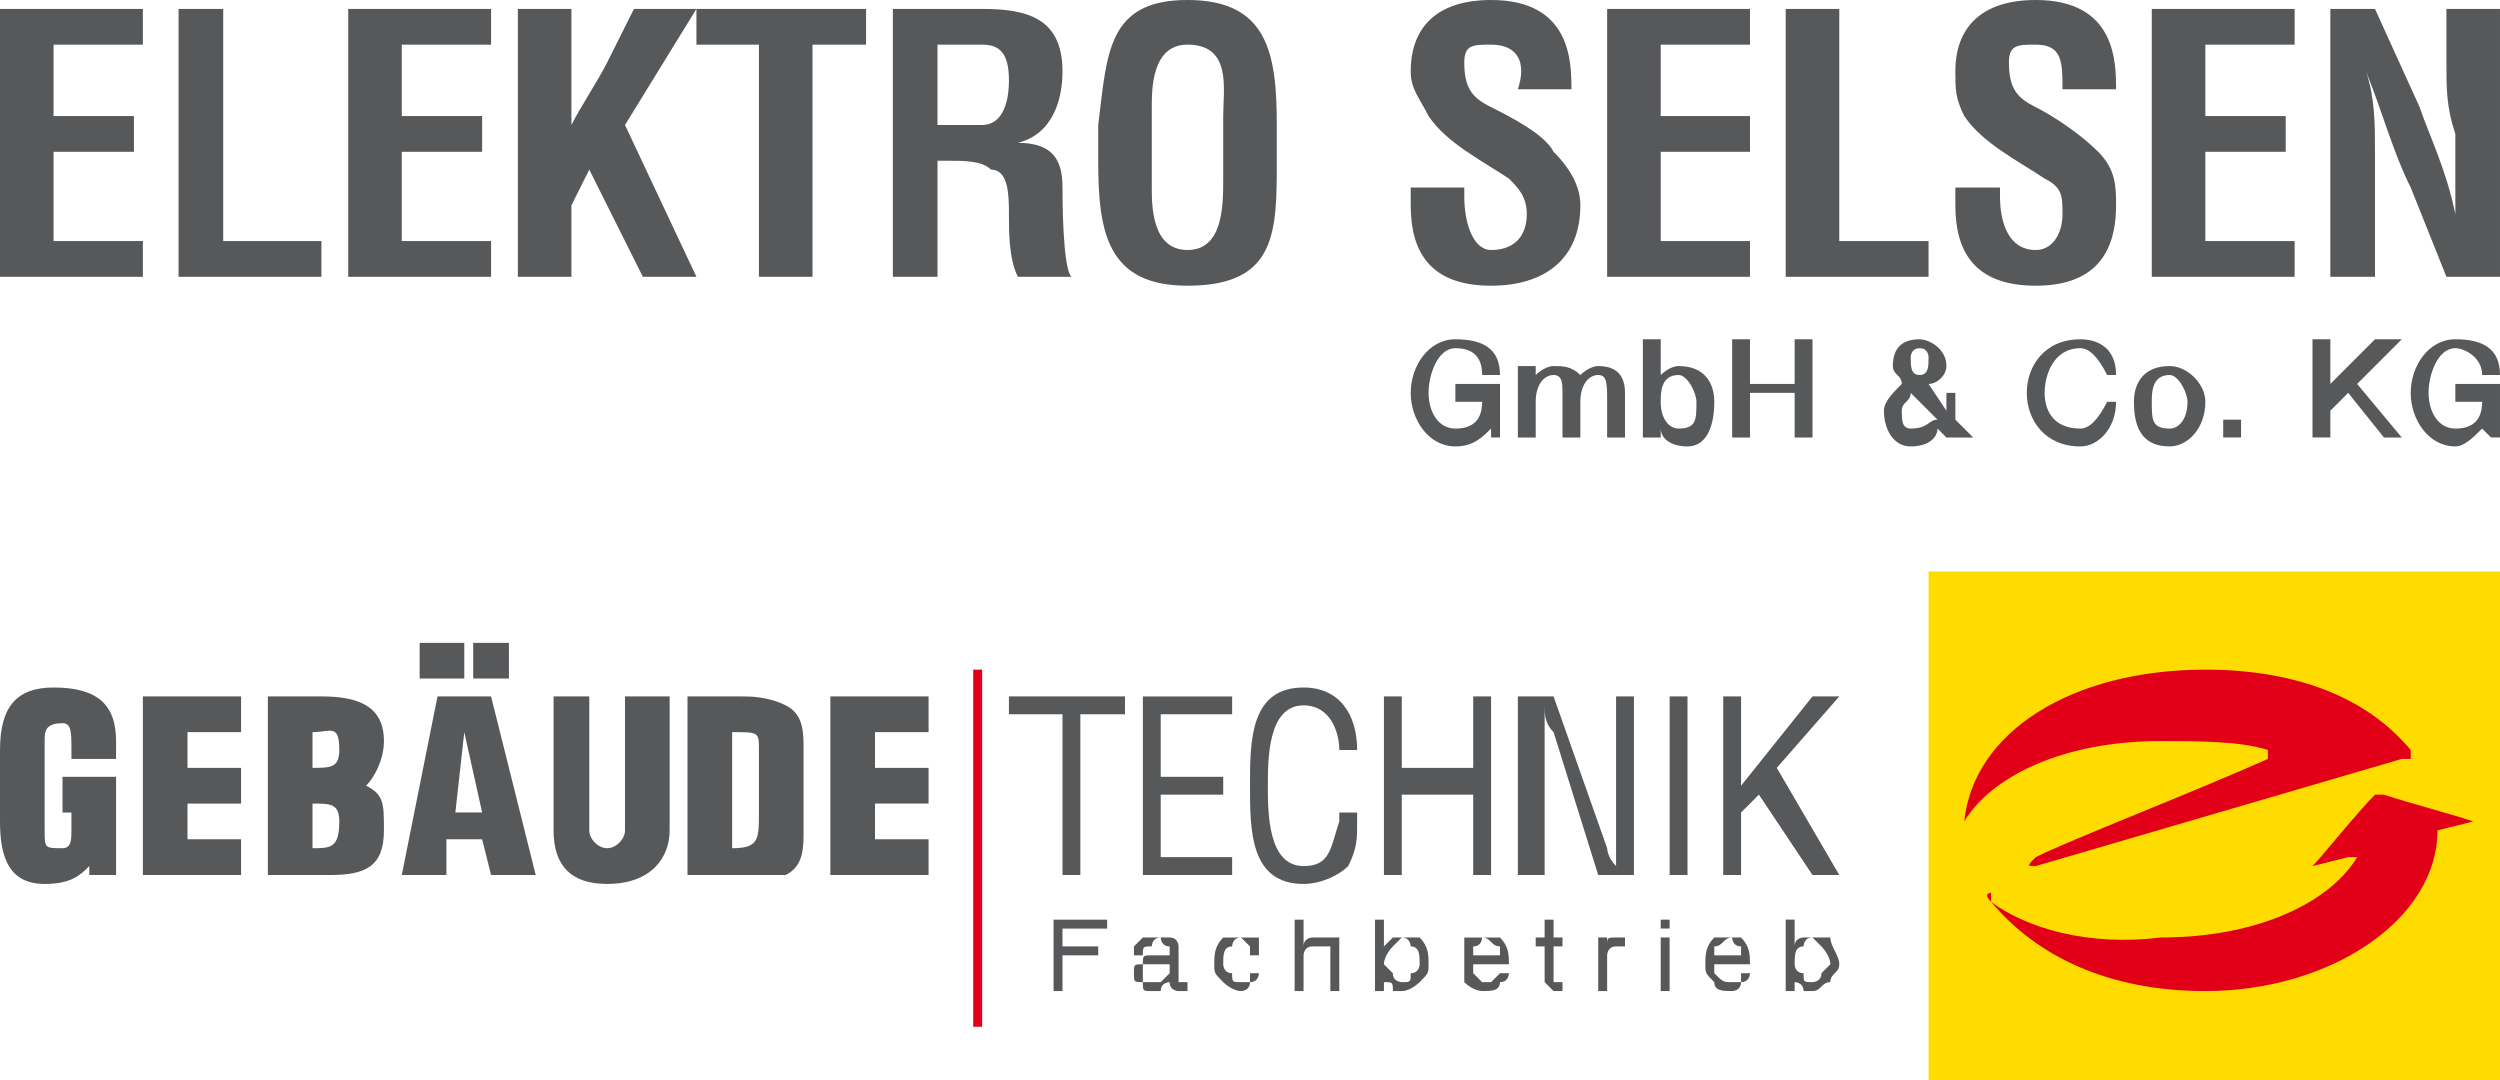
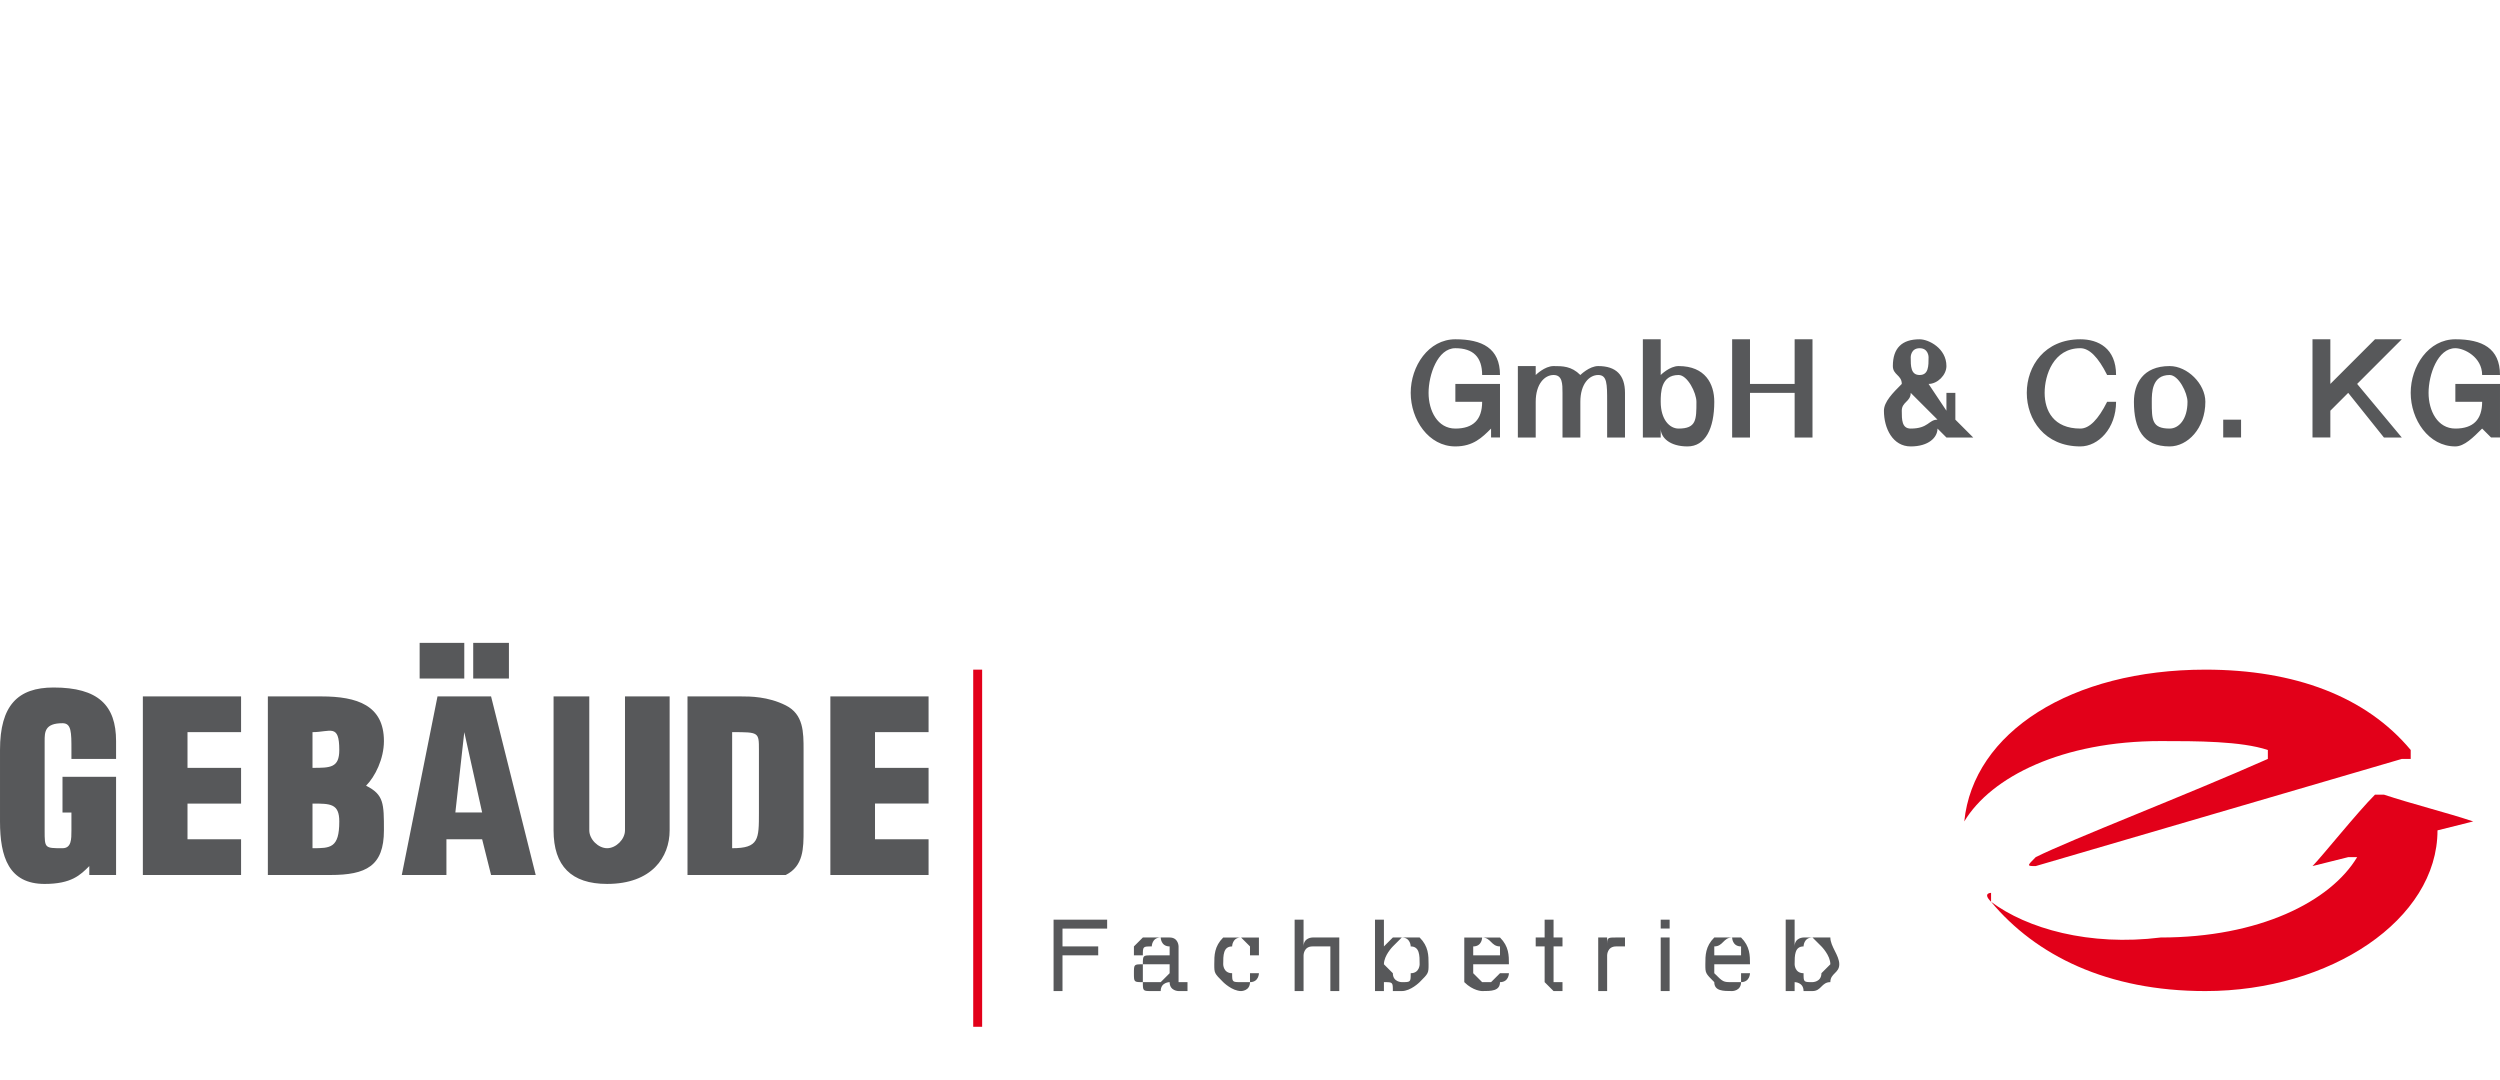
<svg xmlns="http://www.w3.org/2000/svg" xml:space="preserve" width="280px" height="121px" version="1.1" style="shape-rendering:geometricPrecision; text-rendering:geometricPrecision; image-rendering:optimizeQuality; fill-rule:evenodd; clip-rule:evenodd" viewBox="0 0 280 121">
  <defs>
    <style type="text/css">
   
    .fil2 {fill:#57585A;fill-rule:nonzero}
    .fil0 {fill:#FFDC00;fill-rule:nonzero}
    .fil1 {fill:#E20019;fill-rule:nonzero}
   
  </style>
  </defs>
  <g id="Ebene_x0020_1">
    <g id="_1053516528">
      <g>
-         <polygon class="fil0" points="216,121 280,121 280,64 216,64 " />
        <path class="fil1" d="M273 93c0,10 -12,18 -26,18 -11,0 -19,-4 -24,-10 0,0 0,0 0,0 -1,-1 0,-1 0,-1 0,0 0,1 0,1 4,3 11,5 19,4 11,0 19,-4 22,-9 0,0 -1,0 -1,0l-4 1c0,0 0,0 0,0 1,-1 5,-6 7,-8 0,0 0,0 1,0 3,1 7,2 10,3 0,0 0,0 0,0l-4 1c0,0 0,0 0,0z" />
        <path class="fil1" d="M220 92c1,-10 12,-17 27,-17 10,0 18,3 23,9 0,0 0,1 0,1l-1 0 -41 12c-1,0 -1,0 0,-1 4,-2 17,-7 26,-11 0,-1 0,-1 0,-1 -3,-1 -8,-1 -12,-1 -11,0 -19,4 -22,9 0,0 0,0 0,0z" />
      </g>
      <g>
-         <path class="fil2" d="M16 31l0 -4 -10 0 0 -10 9 0 0 -4 -9 0 0 -8 10 0 0 -4 -16 0 0 30 16 0zm20 0l0 -4 -11 0 0 -26 -5 0 0 30 16 0zm19 0l0 -4 -10 0 0 -10 9 0 0 -4 -9 0 0 -8 10 0 0 -4 -16 0 0 30 16 0zm9 0l0 -8 2 -4 6 12 6 0 -8 -17 8 -13 -7 0 -3 6c-1,2 -3,5 -4,7l0 0 0 -13 -6 0 0 30 6 0zm14 -26l7 0 0 26 6 0 0 -26 6 0 0 -4 -19 0 0 4zm28 13c2,0 4,0 5,1 2,0 2,3 2,5 0,2 0,5 1,7l6 0 0 0c-1,-1 -1,-9 -1,-10 0,-3 -1,-5 -5,-5l0 0c4,-1 5,-5 5,-8 0,-6 -4,-7 -9,-7l-10 0 0 30 5 0 0 -13 1 0zm-1 -13l5 0c2,0 3,1 3,4 0,3 -1,5 -3,5l-5 0 0 -9zm18 13c0,8 1,14 10,14 10,0 10,-6 10,-14l0 -4c0,-8 -1,-14 -10,-14 -9,0 -9,6 -10,14l0 4zm6 -6c0,-2 0,-7 4,-7 5,0 4,5 4,8l0 7c0,3 0,8 -4,8 -4,0 -4,-5 -4,-7l0 -9zm47 -2c0,-3 0,-10 -9,-10 -6,0 -9,3 -9,8 0,2 1,3 2,5 2,3 6,5 9,7 1,1 2,2 2,4 0,2 -1,4 -4,4 -2,0 -3,-3 -3,-6l0 -1 -6 0 0 2c0,5 2,9 9,9 6,0 10,-3 10,-9 0,-2 -1,-4 -3,-6 -1,-2 -5,-4 -7,-5 -2,-1 -3,-2 -3,-5 0,-2 1,-2 3,-2 3,0 4,2 3,5l6 0zm20 21l0 -4 -10 0 0 -10 10 0 0 -4 -10 0 0 -8 10 0 0 -4 -16 0 0 30 16 0zm20 0l0 -4 -10 0 0 -26 -6 0 0 30 16 0zm21 -21c0,-3 0,-10 -9,-10 -6,0 -9,3 -9,8 0,2 0,3 1,5 2,3 6,5 9,7 2,1 2,2 2,4 0,2 -1,4 -3,4 -3,0 -4,-3 -4,-6l0 -1 -5 0 0 2c0,5 2,9 9,9 6,0 9,-3 9,-9 0,-2 0,-4 -2,-6 -2,-2 -5,-4 -7,-5 -2,-1 -3,-2 -3,-5 0,-2 1,-2 3,-2 3,0 3,2 3,5l6 0zm20 21l0 -4 -10 0 0 -10 9 0 0 -4 -9 0 0 -8 10 0 0 -4 -16 0 0 30 16 0zm17 -24c0,3 0,5 1,8 0,3 0,6 0,9l0 0c-1,-5 -3,-9 -4,-12l-5 -11 -5 0 0 30 5 0 0 -5c0,-3 0,-6 0,-9 0,-3 0,-6 -1,-9l0 0c2,5 3,9 5,13l4 10 6 0 0 -30 -6 0 0 6z" />
        <path class="fil2" d="M168 43l-5 0 0 2 3 0c0,2 -1,3 -3,3 -2,0 -3,-2 -3,-4 0,-2 1,-5 3,-5 2,0 3,1 3,3l2 0c0,-3 -2,-4 -5,-4 -3,0 -5,3 -5,6 0,3 2,6 5,6 2,0 3,-1 4,-2l0 1 1 0 0 -6zm2 6l2 0 0 -4c0,-2 1,-3 2,-3 1,0 1,1 1,2l0 5 2 0 0 -4c0,-2 1,-3 2,-3 1,0 1,1 1,3l0 4 2 0 0 -5c0,-2 -1,-3 -3,-3 -1,0 -2,1 -2,1 -1,-1 -2,-1 -3,-1 -1,0 -2,1 -2,1l0 0 0 -1 -2 0 0 8zm20 -4c0,2 0,3 -2,3 -1,0 -2,-1 -2,-3 0,-1 0,-3 2,-3 1,0 2,2 2,3zm-6 4l2 0 0 -1 0 0c0,1 1,2 3,2 2,0 3,-2 3,-5 0,-2 -1,-4 -4,-4 -1,0 -2,1 -2,1l0 0 0 -4 -2 0 0 11zm10 0l2 0 0 -5 5 0 0 5 2 0 0 -11 -2 0 0 5 -5 0 0 -5 -2 0 0 11zm21 -10c1,0 1,1 1,1 0,1 0,2 -1,2 -1,0 -1,-1 -1,-2 0,0 0,-1 1,-1zm2 8c-1,0 -1,1 -3,1 -1,0 -1,-1 -1,-2 0,-1 1,-1 1,-2l3 3zm1 2l3 0 -2 -2c0,-1 0,-2 0,-3l-1 0c0,1 0,1 0,2l-2 -3c1,0 2,-1 2,-2 0,-2 -2,-3 -3,-3 -2,0 -3,1 -3,3 0,1 1,1 1,2 -1,1 -2,2 -2,3 0,2 1,4 3,4 2,0 3,-1 3,-2l1 1zm19 -7c0,-3 -2,-4 -4,-4 -4,0 -6,3 -6,6 0,3 2,6 6,6 2,0 4,-2 4,-5l-1 0c-1,2 -2,3 -3,3 -3,0 -4,-2 -4,-4 0,-2 1,-5 4,-5 1,0 2,1 3,3l1 0zm6 6c-2,0 -2,-1 -2,-3 0,-1 0,-3 2,-3 1,0 2,2 2,3 0,2 -1,3 -2,3zm0 2c2,0 4,-2 4,-5 0,-2 -2,-4 -4,-4 -3,0 -4,2 -4,4 0,3 1,5 4,5zm6 -1l2 0 0 -2 -2 0 0 2zm10 0l2 0 0 -3 2 -2 4 5 2 0 -5 -6 5 -5 -3 0 -5 5 0 -5 -2 0 0 11zm21 -6l-5 0 0 2 3 0c0,2 -1,3 -3,3 -2,0 -3,-2 -3,-4 0,-2 1,-5 3,-5 1,0 3,1 3,3l2 0c0,-3 -2,-4 -5,-4 -3,0 -5,3 -5,6 0,3 2,6 5,6 1,0 2,-1 3,-2l1 1 1 0 0 -6z" />
      </g>
      <g>
        <path class="fil2" d="M13 98l0 -11 -6 0 0 4 1 0 0 2c0,1 0,2 -1,2 -2,0 -2,0 -2,-2l0 -10c0,-1 0,-2 2,-2 1,0 1,1 1,3l0 1 5 0 0 -2c0,-4 -2,-6 -7,-6 -4,0 -6,2 -6,7l0 8c0,4 1,7 5,7 3,0 4,-1 5,-2l0 0 0 1 3 0zm14 0l0 -4 -6 0 0 -4 6 0 0 -4 -6 0 0 -4 6 0 0 -4 -11 0 0 20 11 0zm8 -8c2,0 3,0 3,2 0,3 -1,3 -3,3l0 -5zm0 -8c2,0 3,-1 3,2 0,2 -1,2 -3,2l0 -4zm2 16c4,0 6,-1 6,-5 0,-3 0,-4 -2,-5l0 0c1,-1 2,-3 2,-5 0,-4 -3,-5 -7,-5l-6 0 0 20 7 0zm16 -22l4 0 0 -4 -4 0 0 4zm-6 -4l0 4 5 0 0 -4 -5 0zm3 26l0 -4 4 0 1 4 5 0 -5 -20 -6 0 -4 20 5 0zm4 -7l-3 0 1 -9 0 0 2 9zm8 2c0,4 2,6 6,6 5,0 7,-3 7,-6l0 -15 -5 0 0 15c0,1 -1,2 -2,2 -1,0 -2,-1 -2,-2l0 -15 -4 0 0 15zm22 5c1,0 3,0 4,0 2,-1 2,-3 2,-5l0 -9c0,-2 0,-4 -2,-5 -2,-1 -4,-1 -5,-1l-6 0 0 20 7 0zm-2 -16c3,0 3,0 3,2l0 7c0,3 0,4 -3,4l0 -13zm22 16l0 -4 -6 0 0 -4 6 0 0 -4 -6 0 0 -4 6 0 0 -4 -11 0 0 20 11 0z" />
-         <path class="fil2" d="M113 80l6 0 0 18 2 0 0 -18 5 0 0 -2 -13 0 0 2zm25 18l0 -2 -8 0 0 -7 7 0 0 -2 -7 0 0 -7 8 0 0 -2 -10 0 0 20 10 0zm14 -14c0,-4 -2,-7 -6,-7 -6,0 -6,6 -6,11 0,5 0,11 6,11 2,0 4,-1 5,-2 1,-2 1,-3 1,-5 0,0 0,-1 0,-1l-2 0c0,0 0,1 0,1 -1,3 -1,5 -4,5 -4,0 -4,-6 -4,-9 0,-3 0,-9 4,-9 3,0 4,3 4,5l2 0zm5 14l0 -9 8 0 0 9 2 0 0 -20 -2 0 0 8 -8 0 0 -8 -2 0 0 20 2 0zm24 -3c0,0 0,1 0,2l0 0c-1,-1 -1,-2 -1,-2l-6 -17 -4 0 0 20 3 0 0 -16c0,-1 0,-2 0,-3l0 0c0,1 0,2 1,3l5 16 4 0 0 -20 -2 0 0 17zm8 3l0 -20 -2 0 0 20 2 0zm6 0l0 -7 2 -2 6 9 3 0 -7 -12 7 -8 -3 0 -8 10 0 0 0 -10 -2 0 0 20 2 0z" />
        <path class="fil2" d="M118 111l0 -8 6 0 0 1 -5 0 0 2 4 0 0 1 -4 0 0 4 -1 0zm13 -1c0,0 -1,0 -1,1 0,0 -1,0 -1,0 -1,0 -1,0 -1,-1 -1,0 -1,0 -1,-1 0,-1 0,-1 1,-1 0,-1 0,-1 1,-1 0,0 0,0 1,0 0,0 1,0 1,0 0,0 0,0 0,0 0,0 0,0 0,-1 0,0 0,0 0,0 -1,0 -1,-1 -1,-1 -1,0 -1,1 -1,1 -1,0 -1,0 -1,1l-1 0 0 -1c0,0 1,-1 1,-1 0,0 1,0 2,0 0,0 1,0 1,0 1,0 1,1 1,1l0 3c0,1 0,1 0,1 0,0 0,0 0,0 0,0 0,0 0,0 0,0 0,0 1,0l0 1c-1,0 -1,0 -1,0 0,0 0,0 0,0 0,0 -1,0 -1,-1 0,0 0,0 0,0l0 0zm0 -2c0,0 -1,0 -1,0 -1,0 -1,0 -1,0 0,0 -1,0 -1,0 0,1 0,1 0,1 0,0 0,1 0,1 1,0 1,0 1,0 1,0 1,0 1,0 1,-1 1,-1 1,-1l0 -1zm9 -1c0,-1 0,-1 0,-1 0,0 -1,-1 -1,-1 -1,0 -1,1 -1,1 -1,0 -1,1 -1,2 0,0 0,1 1,1 0,1 0,1 1,1 0,0 1,0 1,0 0,-1 0,-1 0,-1l1 0c0,0 0,1 -1,1 0,1 -1,1 -1,1 -1,0 -2,-1 -2,-1 -1,-1 -1,-1 -1,-2 0,-1 0,-2 1,-3 0,0 1,0 2,0 1,0 1,0 2,0 0,1 0,1 0,2l-1 0zm9 4l0 -4c0,-1 0,-1 0,-1 0,0 -1,0 -1,0 -1,0 -1,0 -1,0 -1,0 -1,1 -1,1l0 4 -1 0 0 -8 1 0 0 3c0,-1 1,-1 1,-1 0,0 1,0 1,0 0,0 1,0 1,0 0,0 1,0 1,0 0,1 0,1 0,1 0,0 0,0 0,1l0 0 0 4 -1 0zm6 -3c0,0 1,1 1,1 0,1 1,1 1,1 1,0 1,0 1,-1 1,0 1,-1 1,-1 0,-1 0,-2 -1,-2 0,0 0,-1 -1,-1 0,0 -1,1 -1,1 0,0 -1,1 -1,2zm-1 3l0 -8 1 0 0 3c1,-1 1,-1 1,-1 1,0 1,0 1,0 1,0 2,0 2,0 1,1 1,2 1,3 0,1 0,1 -1,2 0,0 -1,1 -2,1 0,0 0,0 -1,0 0,-1 0,-1 -1,-1l0 1 -1 0zm11 -4l3 0c0,0 0,-1 0,-1 -1,0 -1,-1 -2,-1 0,0 0,1 -1,1 0,0 0,1 0,1zm3 2l1 0c0,0 0,1 -1,1 0,1 -1,1 -2,1 0,0 -1,0 -2,-1 0,-1 0,-1 0,-2 0,-1 0,-2 0,-3 1,0 2,0 2,0 1,0 2,0 2,0 1,1 1,2 1,3 0,0 0,0 0,0 0,0 0,0 0,0l-4 0c0,1 0,1 0,1 1,1 1,1 1,1 1,0 1,0 1,0 1,-1 1,-1 1,-1zm6 0c0,0 0,1 0,1 0,0 1,0 1,0 0,0 0,0 0,0 0,0 0,0 0,0l0 1c0,0 0,0 0,0 0,0 0,0 -1,0 0,0 0,0 -1,-1 0,0 0,0 0,-1l0 -3 -1 0 0 -1 1 0 0 -2 1 0 0 2 1 0 0 1 -1 0 0 3zm5 2l0 -6 1 0 0 1c0,-1 0,-1 1,-1 0,0 0,0 1,0 0,0 0,0 0,0 0,0 0,0 0,0l0 1c0,0 0,0 0,0 0,0 0,0 0,0 -1,0 -1,0 -1,0 -1,0 -1,1 -1,1l0 4 -1 0zm7 -7l0 -1 1 0 0 1 -1 0zm0 7l0 -6 1 0 0 6 -1 0zm6 -4l3 0c0,0 0,-1 0,-1 -1,0 -1,-1 -1,-1 -1,0 -1,1 -2,1 0,0 0,1 0,1zm3 2l1 0c0,0 0,1 -1,1 0,1 -1,1 -1,1 -1,0 -2,0 -2,-1 -1,-1 -1,-1 -1,-2 0,-1 0,-2 1,-3 0,0 1,0 2,0 0,0 1,0 1,0 1,1 1,2 1,3 0,0 0,0 0,0 0,0 0,0 0,0l-4 0c0,1 0,1 0,1 1,1 1,1 2,1 0,0 0,0 1,0 0,-1 0,-1 0,-1zm6 -1c0,0 0,1 1,1 0,1 0,1 1,1 0,0 1,0 1,-1 0,0 1,-1 1,-1 0,-1 -1,-2 -1,-2 0,0 -1,-1 -1,-1 -1,0 -1,1 -1,1 -1,0 -1,1 -1,2zm-1 3l0 -8 1 0 0 3c0,-1 1,-1 1,-1 0,0 1,0 1,0 1,0 1,0 2,0 0,1 1,2 1,3 0,1 -1,1 -1,2 -1,0 -1,1 -2,1 0,0 -1,0 -1,0 0,-1 -1,-1 -1,-1l0 1 -1 0z" />
      </g>
      <polygon class="fil1" points="110,75 110,115 109,115 109,75 " />
    </g>
  </g>
</svg>